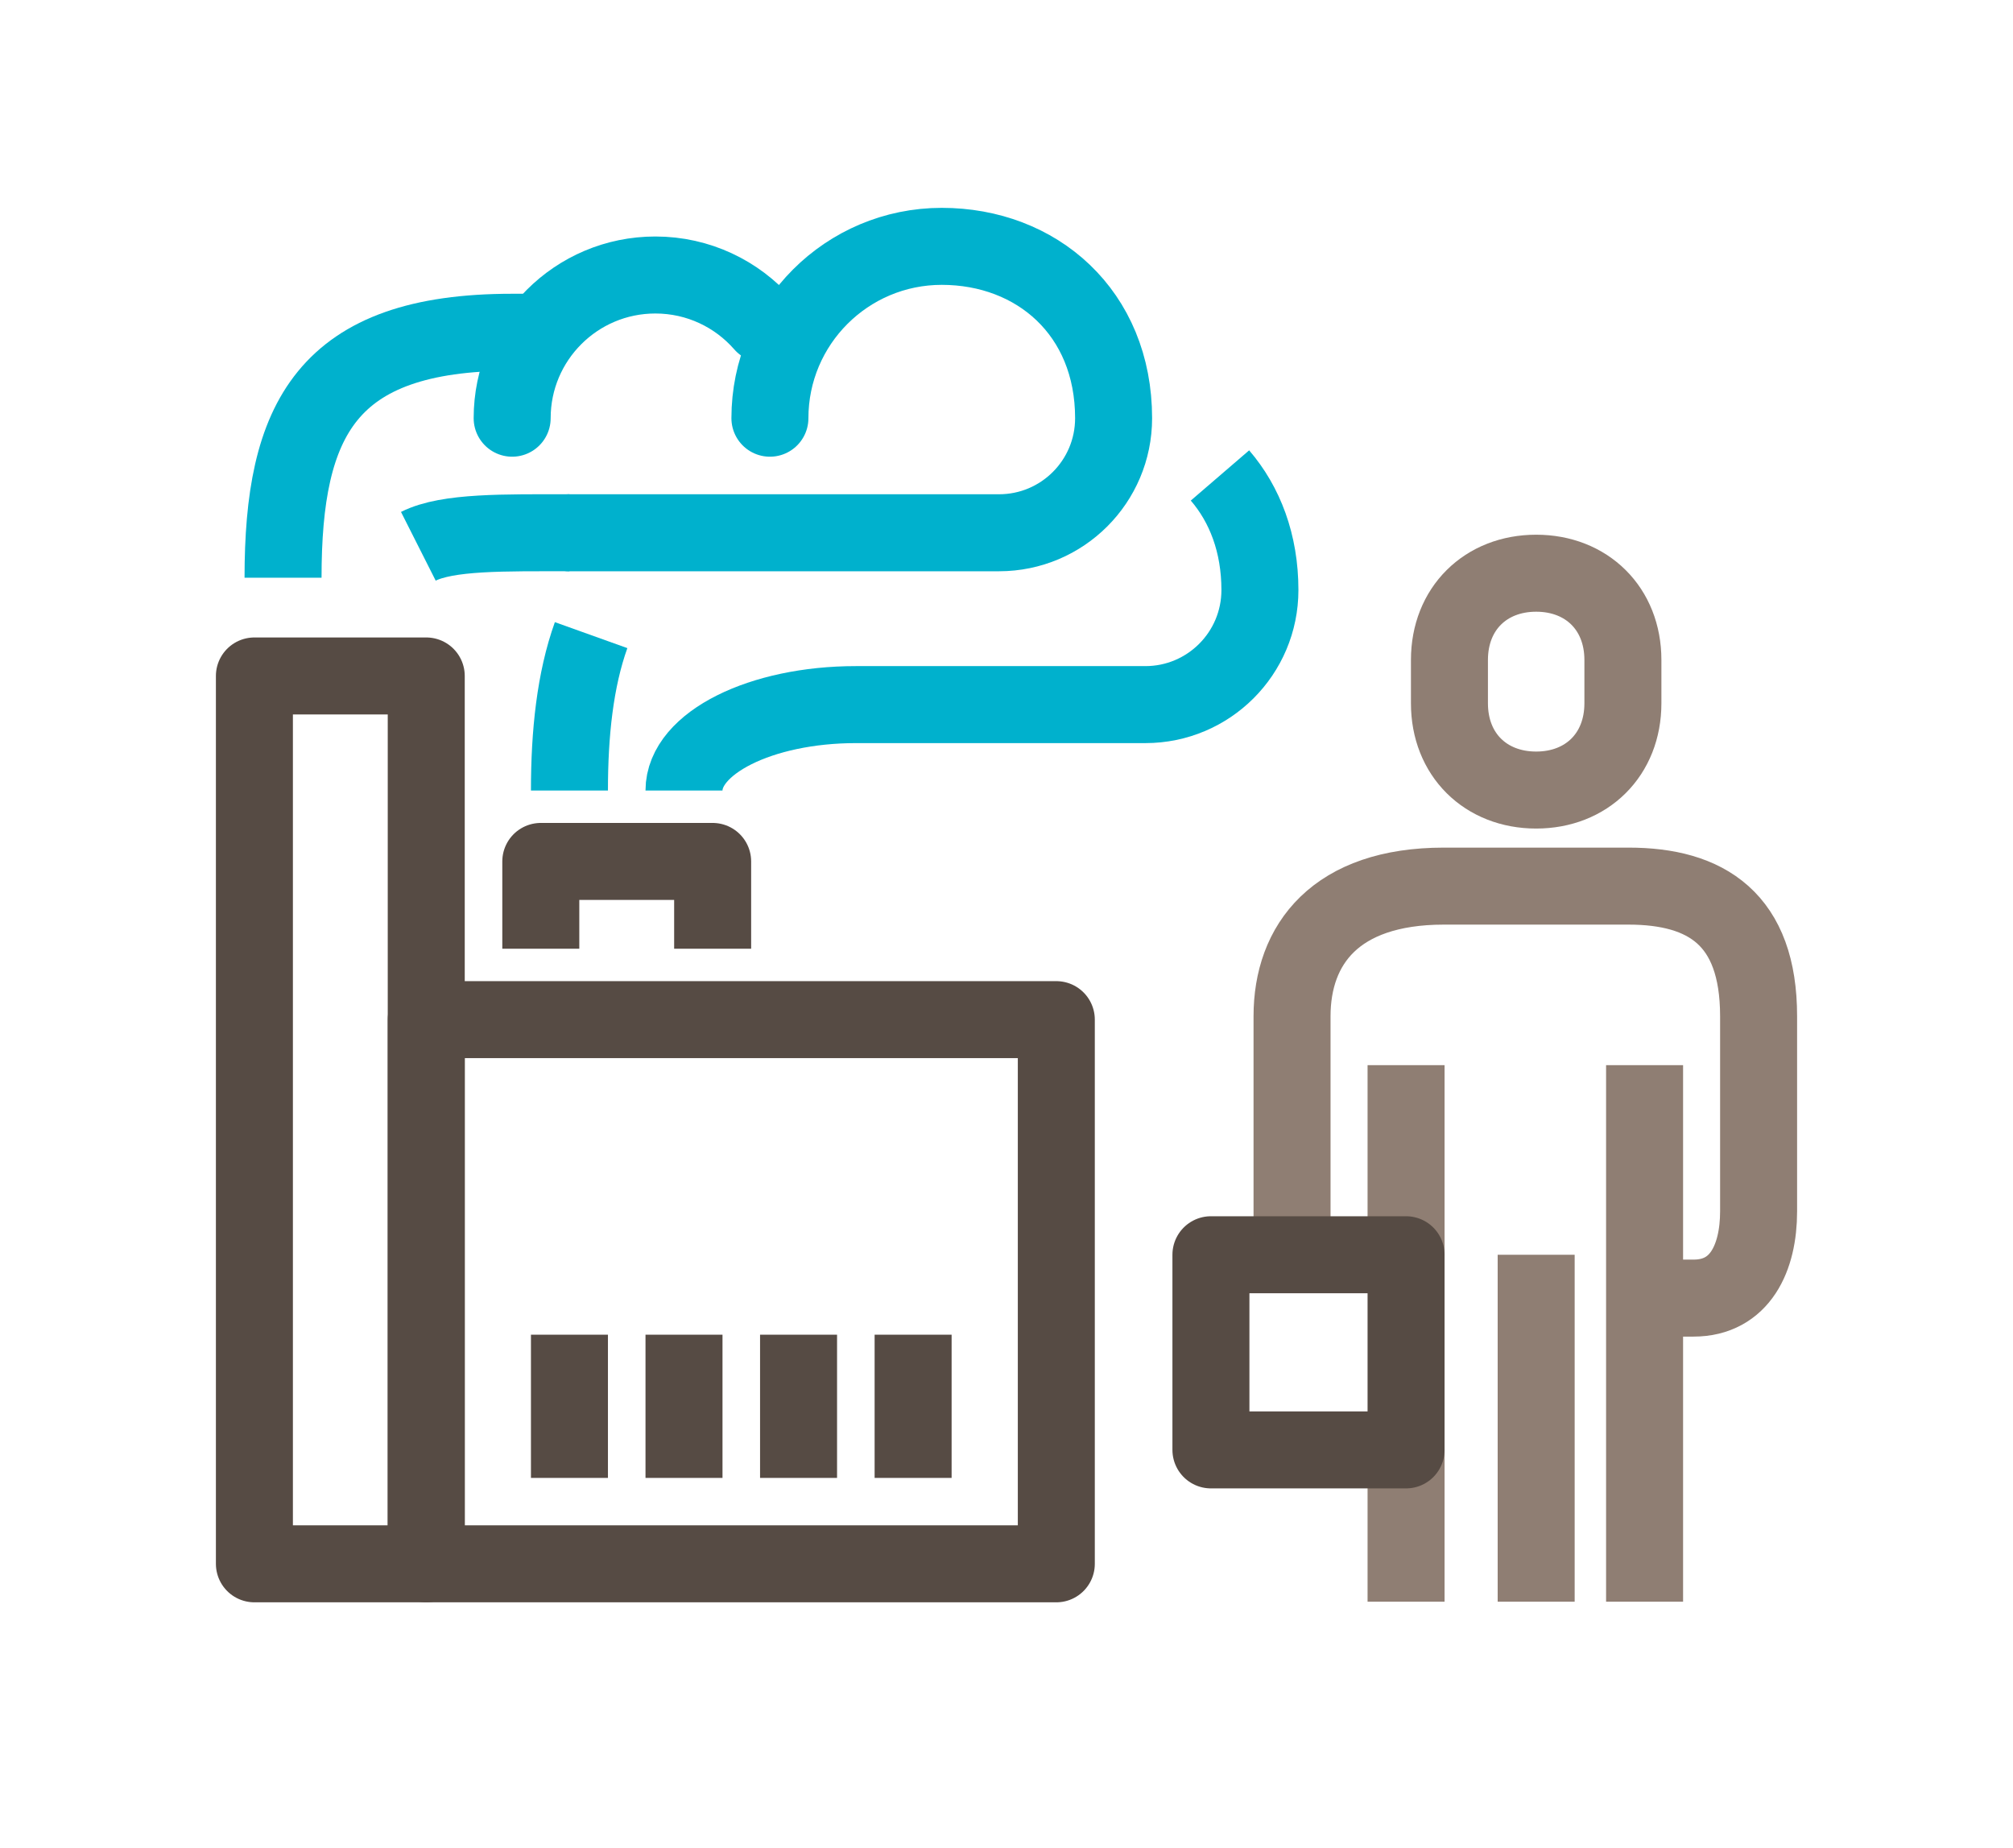
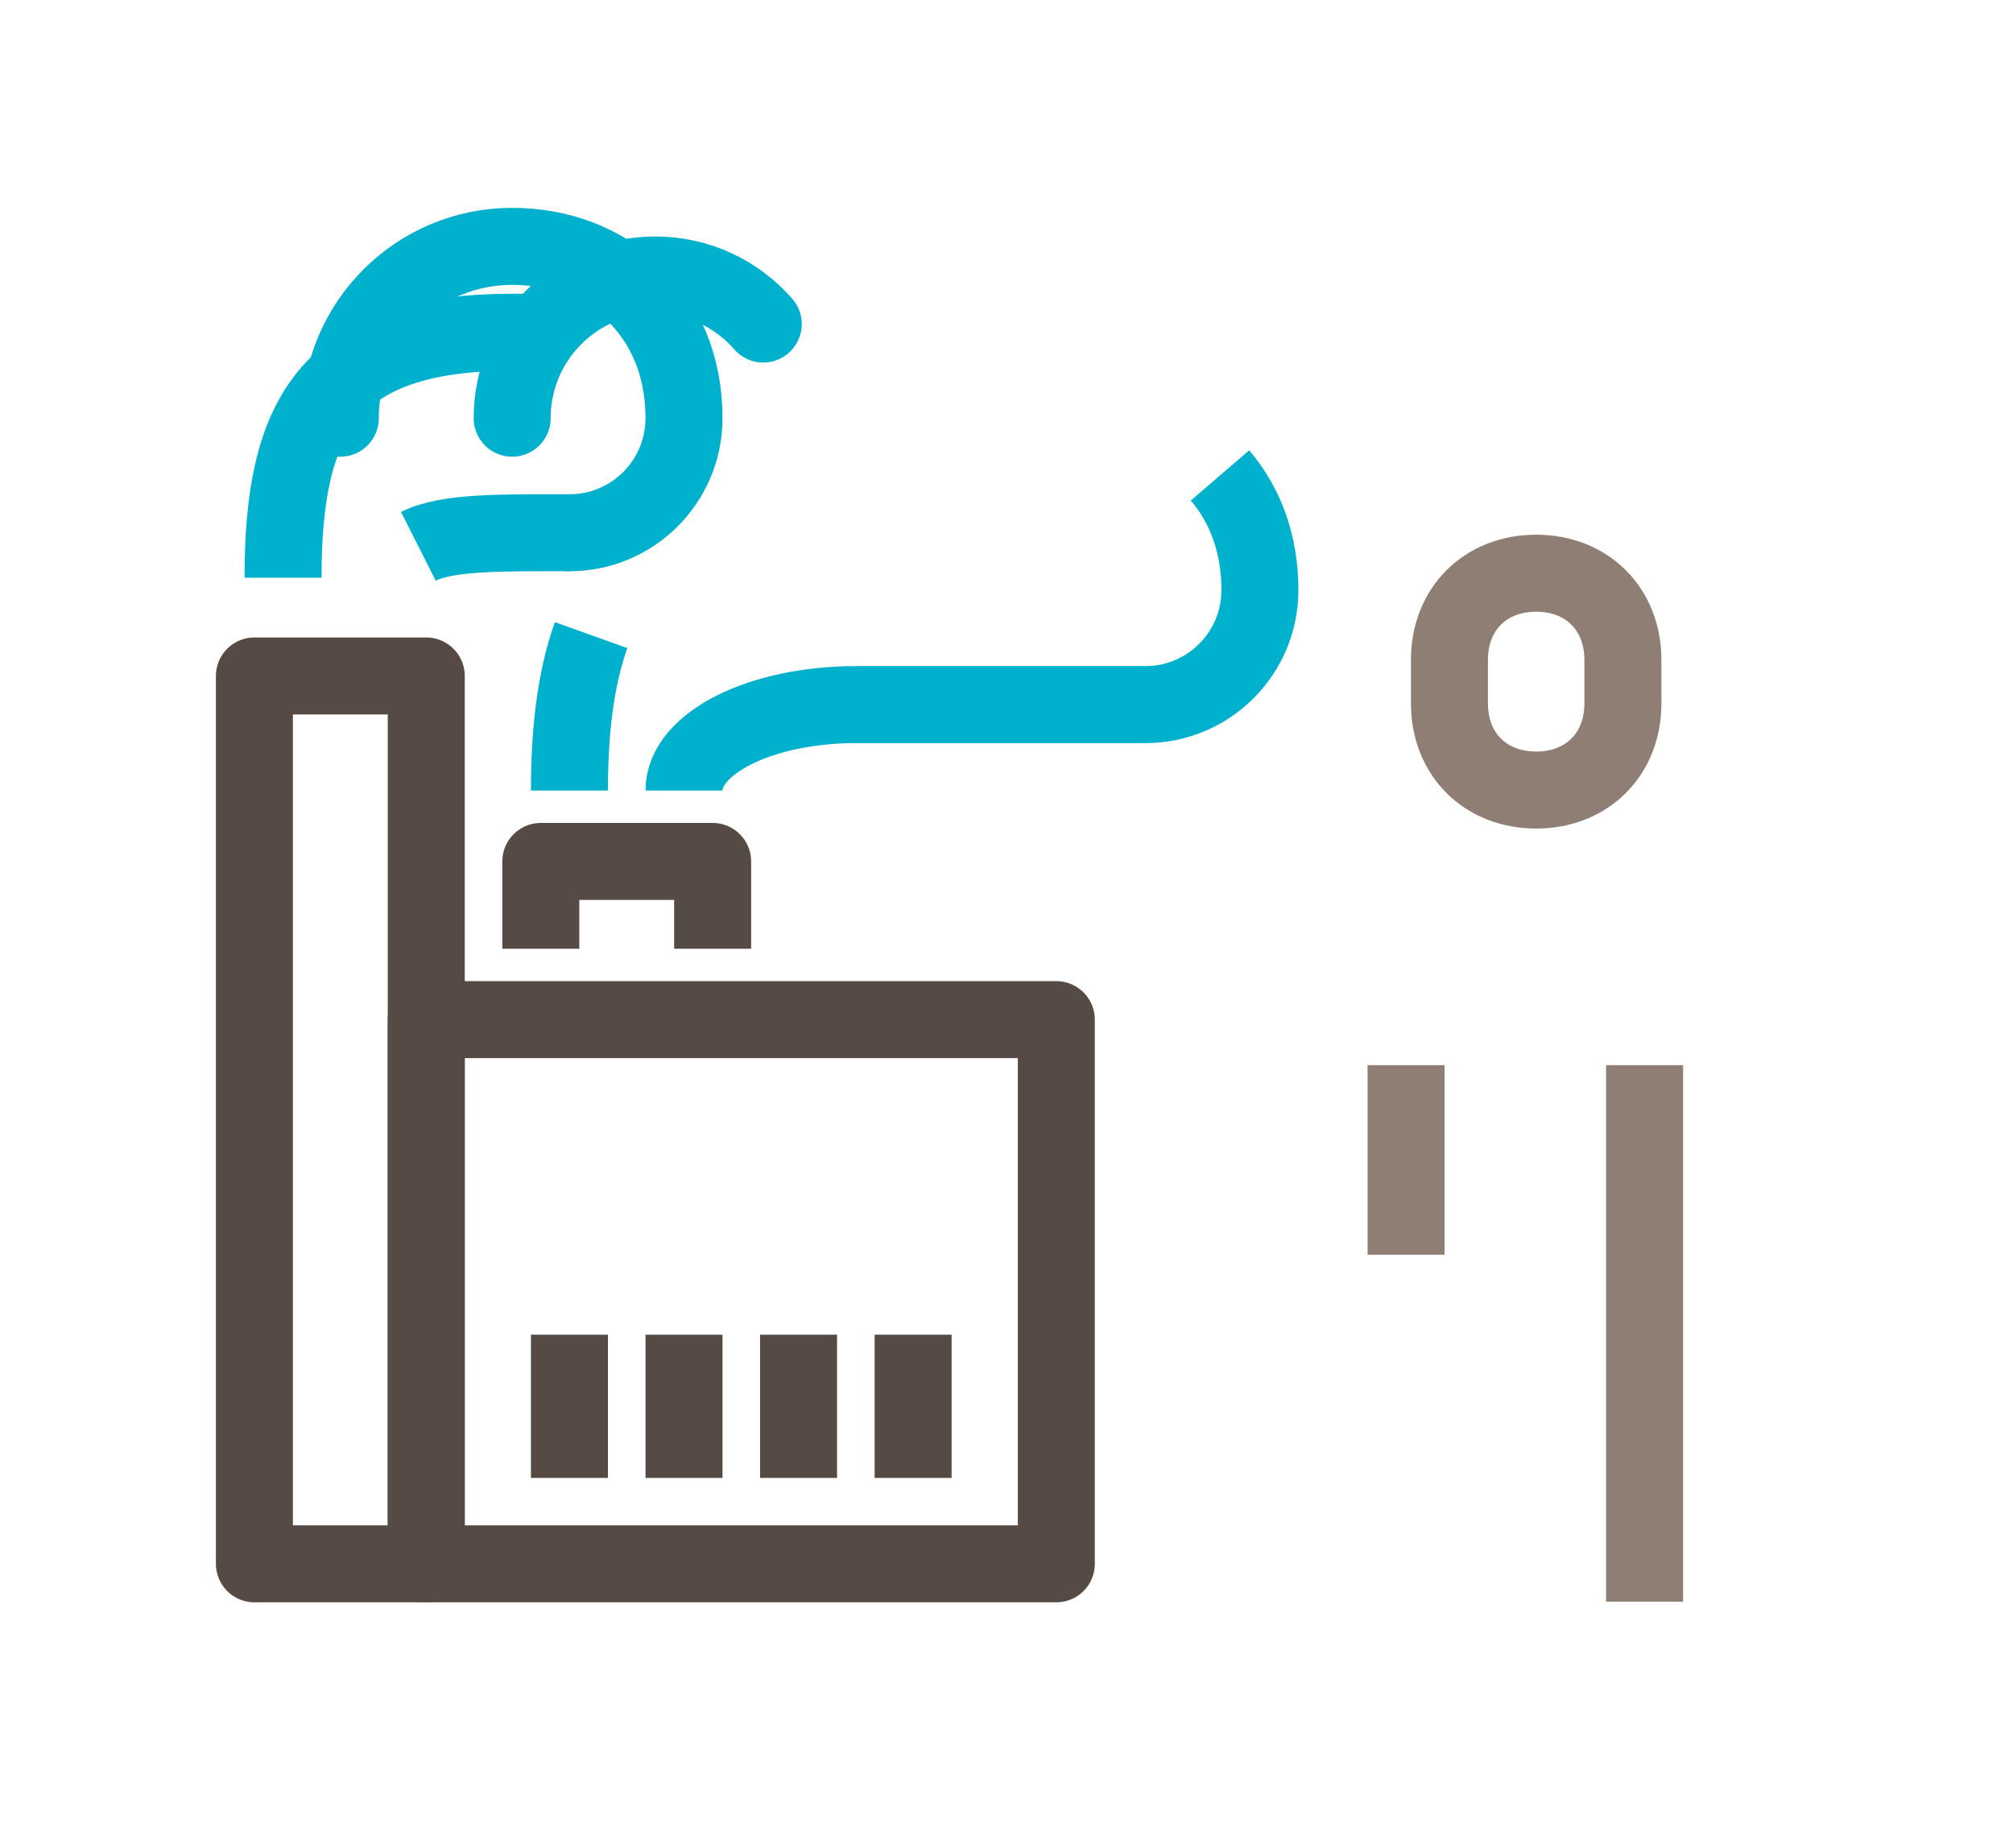
<svg xmlns="http://www.w3.org/2000/svg" id="a" data-name="Ebene 1" width="111.109" height="102" viewBox="0 0 111.109 102">
  <defs>
    <style>
      .b {
        stroke: #564b44;
      }

      .b, .c, .d, .e, .f {
        fill: none;
        stroke-width: 4.25px;
      }

      .b, .c, .e, .f {
        stroke-linejoin: round;
      }

      .c, .d {
        stroke: #8f7e73;
      }

      .d {
        stroke-miterlimit: 10;
      }

      .e, .f {
        stroke: #00b1cd;
      }

      .f {
        stroke-linecap: round;
      }
    </style>
  </defs>
  <rect class="b" x="23.527" y="56.278" width="34.777" height="30.035" />
  <rect class="b" x="14.042" y="37.309" width="9.485" height="49.004" />
  <polyline class="b" points="29.85 52.364 29.85 47.546 39.335 47.546 39.335 52.364" />
  <line class="b" x1="31.431" y1="73.667" x2="31.431" y2="81.571" />
  <line class="b" x1="37.754" y1="73.667" x2="37.754" y2="81.571" />
  <line class="b" x1="44.077" y1="73.667" x2="44.077" y2="81.571" />
  <line class="b" x1="50.4" y1="73.667" x2="50.4" y2="81.571" />
  <path class="e" d="M15.623,31.888c0-8.73,2.371-13.549,12.646-13.549h1.581" />
  <path class="f" d="M28.269,23.082c0-4.365,3.539-7.904,7.904-7.904,2.376,0,4.506,1.048,5.955,2.707" />
-   <path class="f" d="M31.431,29.405h23.712c3.492,0,6.323-2.831,6.323-6.323,0-5.829-4.246-9.485-9.485-9.485-5.238,0-9.485,4.246-9.485,9.485" />
+   <path class="f" d="M31.431,29.405c3.492,0,6.323-2.831,6.323-6.323,0-5.829-4.246-9.485-9.485-9.485-5.238,0-9.485,4.246-9.485,9.485" />
  <path class="e" d="M23.091,30.152c1.606-.811,4.739-.747,8.34-.747" />
  <path class="e" d="M31.431,43.632c0-3.162.311-6.107,1.196-8.577" />
  <path class="e" d="M37.754,43.632c0-2.619,4.246-4.742,9.485-4.742h15.98c3.492,0,6.323-2.831,6.323-6.323,0-2.575-.829-4.726-2.205-6.325" />
  <g>
    <path class="c" d="M84.79,43.606c2.789,0,4.787-1.955,4.787-4.787v-2.394c0-2.833-1.998-4.787-4.787-4.787-2.789,0-4.787,1.955-4.787,4.787v2.394c0,2.833,1.998,4.787,4.787,4.787Z" />
    <line class="c" x1="77.609" y1="58.791" x2="77.609" y2="69.254" />
    <line class="c" x1="90.774" y1="58.791" x2="90.774" y2="88.403" />
-     <line class="c" x1="77.609" y1="80.025" x2="77.609" y2="88.403" />
-     <line class="c" x1="84.79" y1="69.254" x2="84.79" y2="88.403" />
-     <path class="d" d="M92.28,71.647h1.197c2.567,0,3.59-2.22,3.59-4.787v-10.771c0-5.372-2.892-7.181-7.181-7.181h-10.193c-5.984,0-8.378,3.227-8.378,7.181v13.165" />
-     <rect class="b" x="66.838" y="69.254" width="10.771" height="10.771" />
  </g>
</svg>